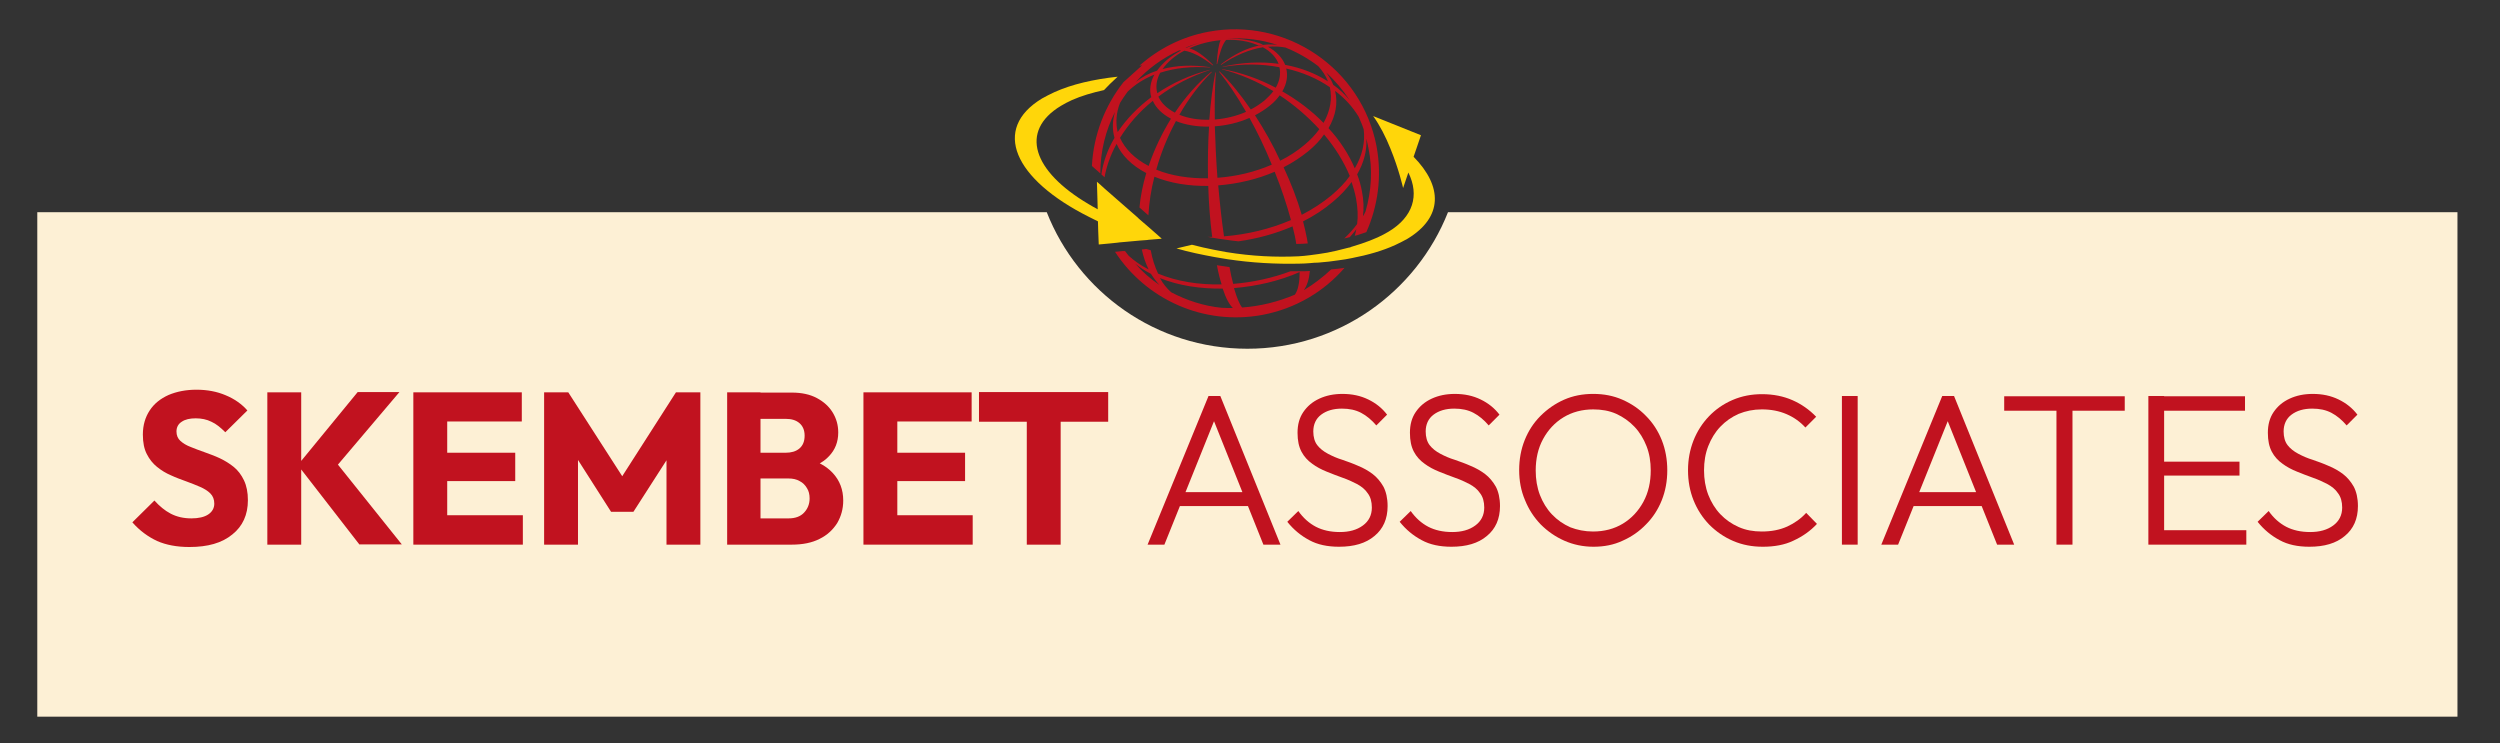
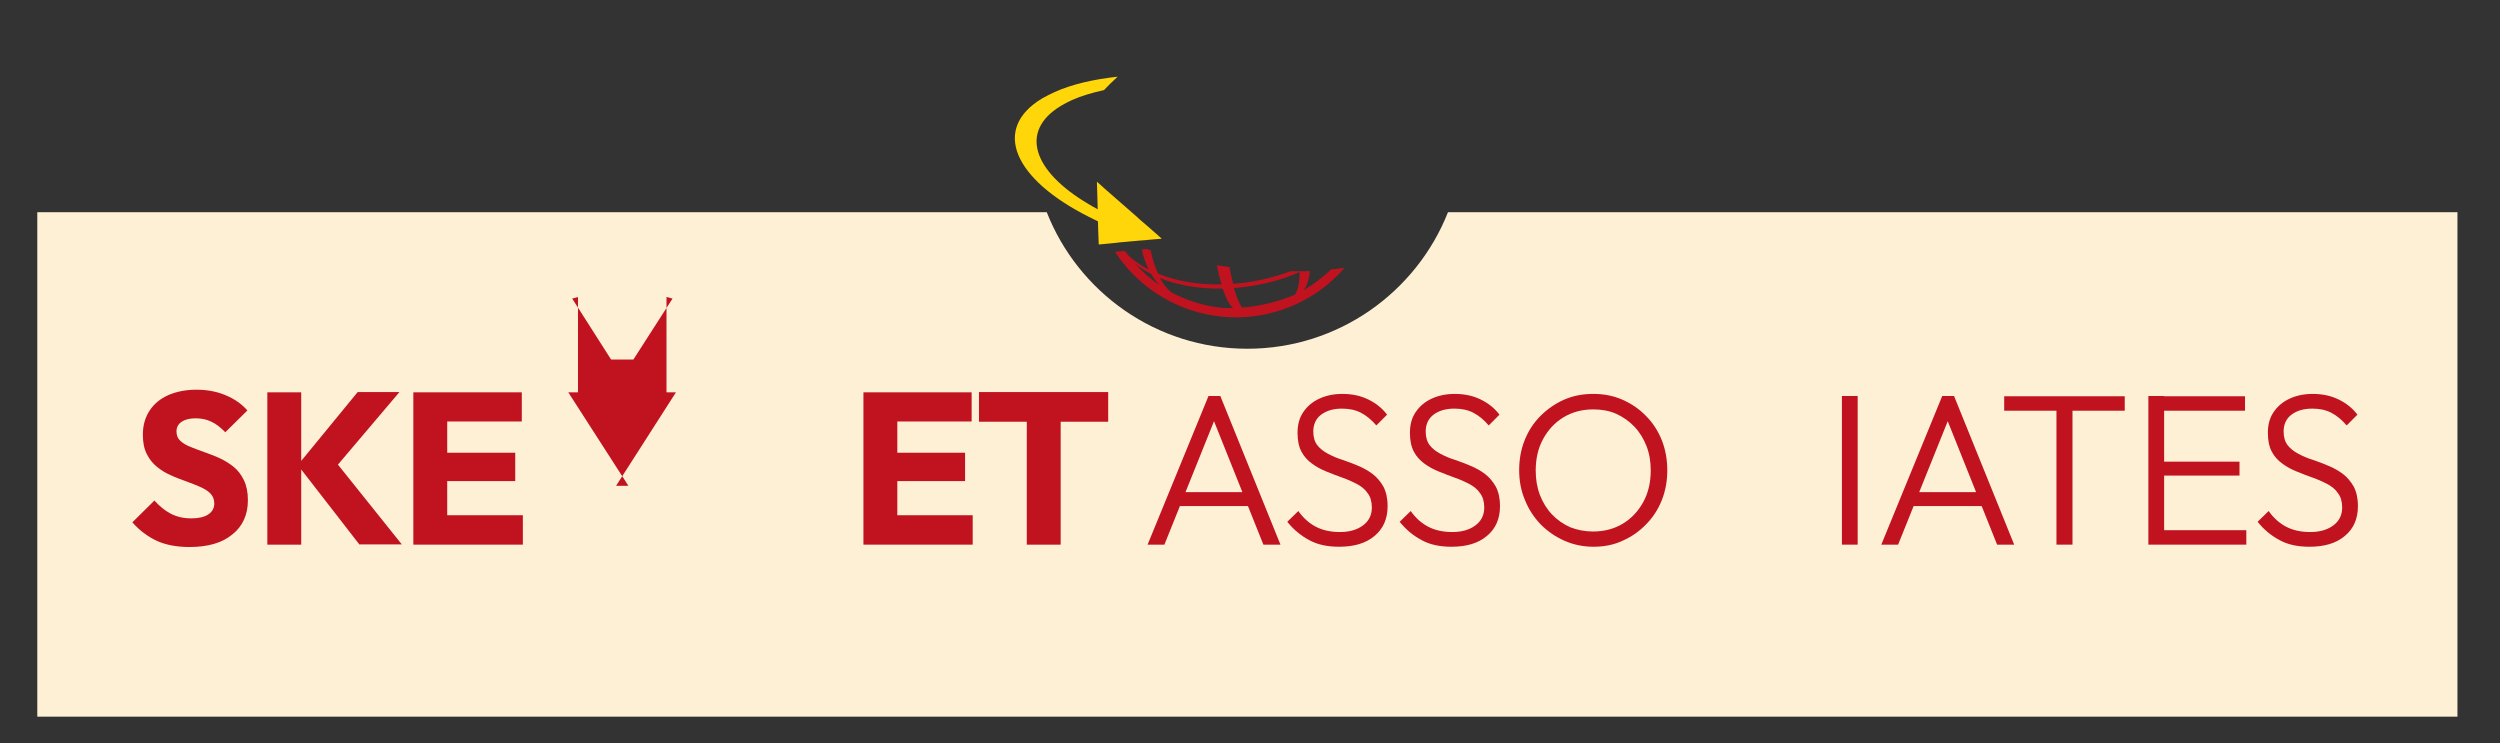
<svg xmlns="http://www.w3.org/2000/svg" version="1.1" id="Layer_1" x="0px" y="0px" viewBox="0 0 952 283" style="enable-background:new 0 0 952 283;" xml:space="preserve">
  <rect x="0" y="0" width="952" height="283" fill="#333333" stroke="none" />
  <style type="text/css">
	.st0{fill:#FDF0D5;}
	.st1{fill:#C1121F;}
	.st2{fill:#FFD60A;}
</style>
  <g>
    <g>
      <path class="st0" d="M935.8,80.8v192.1H14.2V80.8h384.4c12,30.5,41.7,52,76.4,52c34.7,0,64.4-21.6,76.4-52H935.8z" />
      <g>
        <g>
          <path class="st1" d="M72.1,208.3c-4.8,0-8.9-0.8-12.3-2.3c-3.4-1.6-6.6-3.9-9.4-7.1l8.4-8.3c1.9,2.1,3.9,3.8,6.2,5      c2.3,1.2,4.9,1.8,7.9,1.8c2.7,0,4.9-0.5,6.4-1.5c1.5-1,2.3-2.4,2.3-4.1c0-1.6-0.5-2.9-1.5-3.9c-1-1-2.3-1.8-3.9-2.5      c-1.6-0.7-3.4-1.4-5.3-2.1c-1.9-0.7-3.9-1.4-5.8-2.3c-1.9-0.8-3.7-1.9-5.3-3.2c-1.6-1.3-2.9-2.9-3.9-4.9c-1-1.9-1.5-4.4-1.5-7.4      c0-3.6,0.9-6.6,2.6-9.2c1.7-2.6,4.1-4.5,7.2-5.9c3.1-1.3,6.6-2,10.6-2c4.1,0,7.8,0.7,11.1,2.1c3.4,1.4,6.2,3.4,8.3,5.8l-8.4,8.3      c-1.8-1.8-3.5-3.2-5.3-4c-1.8-0.9-3.8-1.3-6-1.3c-2.2,0-4,0.4-5.3,1.3c-1.3,0.8-2,2.1-2,3.7c0,1.5,0.5,2.7,1.5,3.6      c1,0.9,2.3,1.7,3.9,2.3c1.6,0.7,3.4,1.3,5.3,2c1.9,0.7,3.9,1.4,5.8,2.3c1.9,0.9,3.7,2,5.3,3.3c1.6,1.3,2.9,3,3.9,5.1      c1,2.1,1.5,4.6,1.5,7.6c0,5.5-2,9.9-5.9,13C84.5,206.8,79.1,208.3,72.1,208.3z" />
          <path class="st1" d="M101.8,207.4v-58h12.9v58H101.8z M136.9,207.4l-23.5-30.3l22.8-27.8h15.9l-25.6,30.2v-5.3l26.5,33.1H136.9z      " />
          <path class="st1" d="M157.4,207.4v-58h12.9v58H157.4z M167.3,160.5v-11.1h31.4v11.1H167.3z M167.3,183.2v-10.8h28.9v10.8H167.3z       M167.3,207.4v-11.2h31.8v11.2H167.3z" />
-           <path class="st1" d="M207.2,207.4v-58h9.2l22.9,35.6h-4.7l22.8-35.6h9.3v58h-12.9v-36.3l2.3,0.6l-14.9,23.2h-8.5l-14.8-23.2      l2.2-0.6v36.3H207.2z" />
-           <path class="st1" d="M276.9,207.4v-58h12.7v58H276.9z M286.7,207.4v-10h13.6c2.5,0,4.5-0.7,5.9-2.2c1.4-1.5,2.1-3.3,2.1-5.4      c0-1.5-0.3-2.8-1-3.9c-0.7-1.2-1.6-2.1-2.8-2.7c-1.2-0.7-2.6-1-4.3-1h-13.6v-9.8h12.6c2.1,0,3.9-0.5,5.2-1.6      c1.3-1.1,2-2.7,2-4.9c0-2.1-0.7-3.7-2-4.8c-1.3-1.1-3-1.6-5.2-1.6h-12.6v-10h15c3.7,0,6.9,0.7,9.5,2.1c2.6,1.4,4.6,3.2,6,5.5      c1.4,2.3,2.1,4.8,2.1,7.6c0,3.6-1.2,6.6-3.5,9c-2.3,2.5-5.7,4.2-10.2,5.1l0.3-4.4c4.9,0.9,8.6,2.8,11.3,5.7      c2.7,2.9,4,6.4,4,10.5c0,3.2-0.8,6-2.3,8.6c-1.6,2.5-3.8,4.6-6.7,6c-2.9,1.5-6.5,2.2-10.6,2.2H286.7z" />
+           <path class="st1" d="M207.2,207.4v-58h9.2l22.9,35.6h-4.7l22.8-35.6h9.3h-12.9v-36.3l2.3,0.6l-14.9,23.2h-8.5l-14.8-23.2      l2.2-0.6v36.3H207.2z" />
          <path class="st1" d="M328.8,207.4v-58h12.9v58H328.8z M338.6,160.5v-11.1H370v11.1H338.6z M338.6,183.2v-10.8h28.9v10.8H338.6z       M338.6,207.4v-11.2h31.8v11.2H338.6z" />
          <path class="st1" d="M372.8,160.6v-11.3H422v11.3H372.8z M391,207.4v-57.2h12.9v57.2H391z" />
        </g>
        <g>
          <path class="st1" d="M437,207.4l23.2-56.6h4.5l22.9,56.6h-6.5l-20-50h2.4l-20.1,50H437z M447.6,192.7v-5.3h29.6v5.3H447.6z" />
          <path class="st1" d="M509.9,208.2c-4.4,0-8.2-0.8-11.3-2.5c-3.2-1.7-6-4-8.4-7l4.2-4.1c1.9,2.7,4.2,4.7,6.7,6      c2.5,1.3,5.6,2,9.1,2c3.6,0,6.5-0.8,8.8-2.5c2.2-1.6,3.4-3.9,3.4-6.8c0-2.2-0.5-4.1-1.6-5.5c-1-1.5-2.4-2.6-4.1-3.5      c-1.7-0.9-3.5-1.7-5.5-2.4c-2-0.7-4-1.5-6-2.3c-2-0.8-3.9-1.8-5.5-3c-1.7-1.2-3.1-2.7-4.1-4.6c-1-1.9-1.5-4.2-1.5-7.2      c0-3.1,0.7-5.7,2.2-7.9c1.5-2.2,3.5-3.9,6.1-5.1c2.6-1.2,5.5-1.8,8.8-1.8c3.7,0,6.9,0.7,9.8,2.1c2.9,1.4,5.3,3.3,7.2,5.8      l-4.1,4.1c-1.8-2.1-3.7-3.7-5.8-4.8c-2.1-1.1-4.5-1.6-7.3-1.6c-3.3,0-5.9,0.8-7.9,2.3c-2,1.5-3,3.7-3,6.4c0,2.1,0.5,3.9,1.5,5.2      c1,1.3,2.4,2.4,4.1,3.3c1.7,0.9,3.5,1.7,5.5,2.3c2,0.7,4,1.4,6,2.3c2,0.8,3.9,1.9,5.5,3.1c1.7,1.3,3,2.9,4.1,4.8      c1,1.9,1.6,4.4,1.6,7.4c0,4.9-1.7,8.7-5,11.4C520.1,206.9,515.6,208.2,509.9,208.2z" />
          <path class="st1" d="M552.7,208.2c-4.4,0-8.2-0.8-11.3-2.5c-3.2-1.7-6-4-8.4-7l4.2-4.1c1.9,2.7,4.2,4.7,6.7,6      c2.5,1.3,5.6,2,9.1,2c3.6,0,6.5-0.8,8.8-2.5c2.2-1.6,3.4-3.9,3.4-6.8c0-2.2-0.5-4.1-1.6-5.5c-1-1.5-2.4-2.6-4.1-3.5      c-1.7-0.9-3.5-1.7-5.5-2.4c-2-0.7-4-1.5-6-2.3c-2-0.8-3.9-1.8-5.5-3c-1.7-1.2-3.1-2.7-4.1-4.6c-1-1.9-1.5-4.2-1.5-7.2      c0-3.1,0.7-5.7,2.2-7.9c1.5-2.2,3.5-3.9,6.1-5.1c2.6-1.2,5.5-1.8,8.8-1.8c3.7,0,6.9,0.7,9.8,2.1c2.9,1.4,5.3,3.3,7.2,5.8      l-4.1,4.1c-1.8-2.1-3.7-3.7-5.8-4.8c-2.1-1.1-4.5-1.6-7.3-1.6c-3.3,0-5.9,0.8-7.9,2.3c-2,1.5-3,3.7-3,6.4c0,2.1,0.5,3.9,1.5,5.2      c1,1.3,2.4,2.4,4.1,3.3c1.7,0.9,3.5,1.7,5.5,2.3c2,0.7,4,1.4,6,2.3c2,0.8,3.9,1.9,5.5,3.1c1.7,1.3,3,2.9,4.1,4.8      c1,1.9,1.6,4.4,1.6,7.4c0,4.9-1.7,8.7-5,11.4C562.9,206.9,558.4,208.2,552.7,208.2z" />
          <path class="st1" d="M606.8,208.2c-4,0-7.7-0.8-11.1-2.3s-6.4-3.6-9-6.2c-2.6-2.7-4.6-5.8-6-9.3c-1.5-3.5-2.2-7.3-2.2-11.4      c0-4.1,0.7-7.9,2.1-11.4c1.4-3.5,3.4-6.6,6-9.2c2.6-2.6,5.6-4.7,9-6.2c3.4-1.5,7.1-2.2,11.1-2.2c4,0,7.7,0.7,11.1,2.2      c3.4,1.5,6.4,3.5,9,6.2c2.6,2.6,4.6,5.7,6,9.2c1.4,3.5,2.1,7.4,2.1,11.5c0,4.1-0.7,7.9-2.1,11.4c-1.4,3.5-3.4,6.6-6,9.2      c-2.5,2.6-5.5,4.7-8.9,6.2C614.5,207.5,610.8,208.2,606.8,208.2z M606.6,202.4c4.3,0,8.1-1,11.4-3c3.3-2,5.9-4.8,7.8-8.3      s2.8-7.5,2.8-12c0-3.3-0.5-6.4-1.6-9.2c-1.1-2.8-2.6-5.3-4.6-7.4c-2-2.1-4.3-3.7-6.9-4.9c-2.7-1.2-5.6-1.7-8.8-1.7      c-4.2,0-8,1-11.3,3c-3.3,2-5.9,4.8-7.8,8.3c-1.9,3.5-2.8,7.5-2.8,12c0,3.3,0.5,6.4,1.6,9.3c1.1,2.8,2.6,5.3,4.6,7.4      c2,2.1,4.3,3.7,7,4.9C600.6,201.8,603.5,202.4,606.6,202.4z" />
-           <path class="st1" d="M671.3,208.2c-4.1,0-7.8-0.7-11.3-2.2c-3.5-1.5-6.5-3.6-9.1-6.2c-2.6-2.7-4.6-5.8-6-9.3      c-1.4-3.5-2.1-7.3-2.1-11.4c0-4.1,0.7-7.8,2.1-11.4c1.4-3.5,3.4-6.6,5.9-9.2c2.5-2.6,5.5-4.7,9-6.2s7.2-2.2,11.2-2.2      c4.3,0,8.2,0.8,11.6,2.3c3.4,1.5,6.4,3.6,9,6.3l-4.1,4.1c-2-2.2-4.4-3.9-7.2-5.1c-2.8-1.2-5.9-1.8-9.4-1.8      c-3.2,0-6.1,0.6-8.8,1.7c-2.7,1.2-5,2.8-7,4.9c-2,2.1-3.5,4.6-4.6,7.4c-1.1,2.8-1.6,5.9-1.6,9.2c0,3.3,0.5,6.4,1.6,9.3      c1.1,2.8,2.6,5.3,4.6,7.4s4.3,3.7,7,4.9c2.7,1.2,5.6,1.7,8.8,1.7c3.6,0,6.8-0.6,9.7-1.9c2.8-1.3,5.2-3,7.2-5.2l4.1,4.2      c-2.5,2.7-5.5,4.8-9,6.4C679.6,207.5,675.6,208.2,671.3,208.2z" />
          <path class="st1" d="M701.4,207.4v-56.6h6v56.6H701.4z" />
          <path class="st1" d="M716.4,207.4l23.2-56.6h4.5l22.9,56.6h-6.5l-20-50h2.4l-20.1,50H716.4z M727,192.7v-5.3h29.6v5.3H727z" />
          <path class="st1" d="M763.2,156.4v-5.5h45.9v5.5H763.2z M783.1,207.4v-55h6.1v55H783.1z" />
          <path class="st1" d="M818.1,207.4v-56.6h6v56.6H818.1z M822.1,156.4v-5.5h32.8v5.5H822.1z M822.1,181.1v-5.3h30.7v5.3H822.1z       M822.1,207.4v-5.5h33.3v5.5H822.1z" />
          <path class="st1" d="M879.4,208.2c-4.4,0-8.2-0.8-11.3-2.5c-3.2-1.7-6-4-8.4-7l4.2-4.1c1.9,2.7,4.2,4.7,6.7,6      c2.5,1.3,5.6,2,9.1,2c3.6,0,6.5-0.8,8.8-2.5c2.2-1.6,3.4-3.9,3.4-6.8c0-2.2-0.5-4.1-1.6-5.5c-1-1.5-2.4-2.6-4.1-3.5      c-1.7-0.9-3.5-1.7-5.5-2.4c-2-0.7-4-1.5-6-2.3c-2-0.8-3.9-1.8-5.5-3c-1.7-1.2-3.1-2.7-4.1-4.6c-1-1.9-1.5-4.2-1.5-7.2      c0-3.1,0.7-5.7,2.2-7.9c1.5-2.2,3.5-3.9,6.1-5.1c2.6-1.2,5.5-1.8,8.8-1.8c3.7,0,6.9,0.7,9.8,2.1c2.9,1.4,5.3,3.3,7.2,5.8      l-4.1,4.1c-1.8-2.1-3.7-3.7-5.8-4.8c-2.1-1.1-4.5-1.6-7.3-1.6c-3.3,0-5.9,0.8-7.9,2.3c-2,1.5-3,3.7-3,6.4c0,2.1,0.5,3.9,1.5,5.2      c1,1.3,2.4,2.4,4.1,3.3c1.7,0.9,3.5,1.7,5.5,2.3c2,0.7,4,1.4,6,2.3c2,0.8,3.9,1.9,5.5,3.1c1.7,1.3,3,2.9,4.1,4.8      c1,1.9,1.6,4.4,1.6,7.4c0,4.9-1.7,8.7-5,11.4C889.6,206.9,885.1,208.2,879.4,208.2z" />
        </g>
      </g>
    </g>
    <g>
      <g>
        <g>
-           <path class="st1" d="M415.8,63.2l2.6,2.3l0.3,0.3L419,66c0-8.3,2-16.3,5.6-23.4c-1,3.4-1.1,6.7-0.2,9.9c-2.6,4.4-4.3,9.1-5,13.9      l1.2,1.1c0.8-4.3,2.3-8.6,4.6-12.7c1.9,4.3,5.7,8.2,11.3,11.1c-1.3,4.4-2.2,8.8-2.6,13.1l3.4,3c0.3-4.8,1-9.8,2.3-14.7      c6.1,2.5,13.2,3.6,20.5,3.5c0.2,6.7,0.7,13.3,1.5,19.4c-0.6,0-1.1,0-1.7,0c0.6,0.1,1.1,0.2,1.7,0.3c1.5,0.3,3.1,0.5,4.6,0.7      c1.8,0.3,3.6,0.5,5.4,0.7c7.1-1,14.1-2.9,20.6-5.7c0.6,2.3,1.1,4.5,1.4,6.6c0,0,0,0.1,0,0.1c1.5,0,2.9-0.1,4.4-0.2      c-0.1-0.6-0.2-1.2-0.3-1.8c-0.4-2.1-0.9-4.3-1.5-6.6c4.2-2.1,8-4.6,11.4-7.5c2.9-2.4,5.2-4.9,7.1-7.5c0.7,2.1,1.3,4.3,1.7,6.4      c0.6,3.4,0.8,6.6,0.4,9.6c-1.4,1.9-3,3.7-4.9,5.5c0.4-0.1,0.9-0.2,1.3-0.3c0.3-0.1,0.5-0.1,0.8-0.2c0.9-1,1.7-2,2.5-3      c-0.2,0.9-0.4,1.7-0.6,2.5c0,0,0,0,0,0c0.3-0.1,0.5-0.2,0.8-0.2c1.2-0.4,2.4-0.8,3.6-1.2c4.4-9.9,6-21.2,3.9-32.6      c-5.6-29.7-34.4-49.3-64.1-43.7c-10.1,1.9-19,6.5-26.2,12.9l1-0.1l-7.1,6.4C420.8,40.2,416.4,51.3,415.8,63.2z M426.5,39.2      c0.9-1.5,1.9-2.9,2.9-4.3c2.8-2.7,6.2-4.9,10.2-6.5c-1.6,2.9-2,5.9-1.2,8.6c-5.2,3.9-9.5,8.4-12.8,13.3      C424.8,46.8,425,43,426.5,39.2z M437.4,63.2c-5.4-2.8-9-6.5-10.9-10.7c3.2-5.2,7.4-10,12.5-14.1c1.2,2.7,3.5,5,6.9,6.8      C442.4,50.9,439.5,57,437.4,63.2z M460,67.9c-7,0.1-13.9-0.9-19.7-3.3c1.8-6.4,4.3-12.6,7.5-18.5c3.7,1.5,8.1,2.2,12.6,2.1      C460,54.5,459.9,61.2,460,67.9z M462.6,48.1c4.5-0.3,9.1-1.4,13.2-3.2c3.1,5.6,6,11.6,8.5,17.8c-6.4,2.8-13.6,4.5-20.7,5      C463.1,61.1,462.8,54.4,462.6,48.1z M466.1,90c-0.9-6.1-1.6-12.7-2.2-19.4c7.4-0.6,14.8-2.3,21.5-5.2c2.5,6.2,4.6,12.5,6.2,18.4      C483.7,87.2,474.9,89.3,466.1,90z M477.9,43.9c2.1-1.1,4.1-2.4,5.8-3.8c1.5-1.2,2.7-2.5,3.6-3.8c5.6,3.7,10.7,8.1,15.1,12.9      c-1.5,2.1-3.4,4.1-5.7,6c-2.7,2.3-5.8,4.3-9.2,6C484.7,55.1,481.4,49.3,477.9,43.9z M502,25.2c1.6,1.8,2.9,3.7,3.7,5.8      c-4.7-3-10.2-5.2-16.3-6.3c-1.1-2.7-3.3-5.1-6.6-6.9c2.3-0.2,4.6-0.1,6.7,0.3C494,19.9,498.2,22.3,502,25.2z M506.4,33.2      c1,4.3,0.2,9-2.4,13.6c-4.5-4.6-9.9-8.7-15.7-12c1.7-2.9,2.2-5.9,1.5-8.7C496,27.5,501.6,29.9,506.4,33.2z M507,74.4      c-3.4,2.8-7.2,5.3-11.3,7.4c-1.7-5.9-4.1-12.1-6.9-18.1c3.5-1.8,6.7-3.9,9.5-6.2c2.4-2,4.4-4.1,5.9-6.3c4.2,5,7.5,10.3,9.8,15.8      C512.2,69.6,509.8,72,507,74.4z M505.9,48.8c2.8-4.8,3.6-9.6,2.5-14.2c3.7,2.8,6.7,6.1,9,9.9c0.7,1.6,1.4,3.2,1.9,4.8      c0.6,4.8-0.5,9.9-3.4,14.8C513.6,58.7,510.2,53.5,505.9,48.8z M520,80.5c-0.3,0.6-0.6,1.3-1,1.9c0.4-3,0.3-6.3-0.4-9.7      c-0.4-2.1-1-4.3-1.8-6.3c2.6-4.5,3.8-9.2,3.5-13.6c0.3,1.2,0.6,2.4,0.8,3.6C522.8,64.7,522.2,72.9,520,80.5z M514,38.2      c-1.8-2.2-3.9-4.2-6.3-5.9c-0.6-1.6-1.6-3.2-2.7-4.7C508.4,30.7,511.4,34.3,514,38.2z M464.8,24.6c0.1,0,0.1,0,0.2,0.1      c5.5-3.7,10.9-5.9,15.9-6.7c3,1.6,5,3.8,6,6.3c-6.7-0.9-13.9-0.6-21.3,1.1c0,0,0,0.1,0,0.1c7.5-1.3,14.9-1.2,21.6,0.1      c0.6,2.5,0.1,5.2-1.4,7.8c-6.4-3.4-13.3-5.8-20.4-7.1c0,0-0.1,0.1-0.1,0.1c6.8,1.7,13.4,4.6,19.6,8.3c-0.9,1.2-2,2.3-3.3,3.5      c-1.6,1.3-3.4,2.5-5.3,3.5c-3.8-5.6-7.9-10.6-11.9-14.5c-0.1,0-0.1,0.1-0.2,0.1c3.4,4.2,6.9,9.4,10.3,15.3      c-3.7,1.6-7.8,2.6-11.9,2.9c-0.1-6.6,0-12.8,0.4-17.9c-0.1,0-0.1,0-0.2,0c-1,5.2-1.8,11.3-2.3,18c-4,0.1-8-0.5-11.4-1.9      c3.5-6.1,7.7-11.7,12.4-16.3c0,0,0,0-0.1,0c0,0-0.1,0-0.1-0.1c-5.2,4.3-9.9,9.6-13.9,15.6c-3.1-1.6-5.2-3.7-6.3-6.1      c5.7-4.3,12.3-7.7,19.5-10.1c0,0,0-0.1,0-0.1c-7.4,1.9-14.1,5-19.9,8.9c-0.7-2.5-0.3-5.2,1.1-7.8c5.5-1.8,11.9-2.5,19-2      c0,0,0-0.1,0.1-0.1c-6.8-1-12.9-0.7-18.2,0.7c0.9-1.3,2.1-2.6,3.5-3.8c1.4-1.2,3-2.3,4.8-3.2c3,0.5,6.7,2.3,10.8,5.6      c0.1,0,0.1-0.1,0.2-0.1c-3.5-3.6-6.6-5.7-9.1-6.4c3.7-1.7,7.8-2.7,11.9-3.1c-0.7,1.5-1.2,4.6-1.5,9.1c0.1,0,0.2,0,0.2,0      c1-4.6,2.1-7.7,3.4-9.2c4.4-0.2,8.7,0.5,12.3,2.1c0.6-0.1,1.2-0.2,1.8-0.3c-4-1.7-8.8-2.4-13.6-2.3c0,0,0,0,0,0      c6.6-0.4,13,0.4,19,2.4C479.9,16.2,472.4,18.7,464.8,24.6z M457.3,16.2c-1.9,0.5-3.7,1.2-5.5,2c-0.1,0-0.3,0-0.4,0      C453.4,17.3,455.3,16.7,457.3,16.2z M449,19.2c0.3,0,0.5,0,0.8,0c-1.9,1-3.7,2.2-5.3,3.5c-1.6,1.4-2.9,2.8-3.9,4.2      c-3.1,1-5.8,2.5-8.1,4.3C437.1,26.2,442.7,22.1,449,19.2z" />
          <path class="st1" d="M496.5,110.5c1.2-1.7,2-4.1,2.3-7.3c-1.3,0.1-2.6,0.1-3.8,0.1c-1.2,0-2.4,0-3.6,0      c-6.9,2.6-14.4,4.2-21.8,4.8c-0.5-1.9-1-4-1.4-6.4c-1.6-0.2-3.2-0.5-4.8-0.7c0.5,2.7,1.1,5.2,1.8,7.3c-8.6,0.2-17-1.1-24.2-4.1      c-1.2-2.6-2.2-5.5-2.8-8.9c-0.6-0.2-1.1-0.3-1.7-0.5l-1.7,0.2c0.6,2.8,1.5,5.4,2.6,7.6c-3-1.5-5.5-3.3-7.6-5.2      c-0.5-0.6-0.9-1.2-1.4-1.8l-0.4,0l-0.4,0l-3,0.3c11.8,18.1,33.7,28.2,56.2,24c12.6-2.4,23.4-8.9,31.2-17.9      c-1.7,0.2-3.4,0.5-5.1,0.6C503.7,105.6,500.3,108.2,496.5,110.5z M494.9,103.6c0,4-0.6,6.9-1.8,8.6c-6.3,2.7-13.2,4.4-20.1,4.9      c-1-1.2-2-3.7-3.1-7.4C478.5,109,487.2,107,494.9,103.6z M465.6,109.9c1.2,3.7,2.6,6.2,3.9,7.4c-1.5,0-2.9,0-4.4-0.1      c-6.8-0.7-13.2-2.8-19.1-5.9c-1.6-1.4-3.1-3.2-4.3-5.4C448.9,108.8,457.1,110,465.6,109.9z M432.3,100.4c1.7,1.4,3.7,2.7,6,3.9      c1,1.6,2.1,3,3.2,4.2C438.1,106.2,435,103.5,432.3,100.4z" />
        </g>
        <g>
-           <path class="st2" d="M538.3,59.7l1.2-3.5l1.6-4.7l-18.2-7.3c0,0,0,0,0,0c2.6,3.6,4.8,8,6.5,12.2c0,0,0,0,0,0c0,0,0,0,0,0      c3.3,8,4.9,15.2,4.9,15.2l2-5.9c4.3,8.7,1.8,16.9-7.5,22.5c-1.3,0.8-2.7,1.5-4.2,2.2c-2,0.9-4.1,1.7-6.2,2.4      c-1.2,0.4-2.5,0.8-3.8,1.2c-0.1,0-0.1,0-0.2,0.1c-0.3,0.1-0.5,0.2-0.8,0.2c-1.6,0.4-3.2,0.8-4.8,1.2c-1.1,0.2-2.2,0.5-3.3,0.7      c-2.2,0.4-4.5,0.7-6.8,1c-1.4,0.2-2.8,0.3-4.2,0.4C486,98,476.8,97.6,467,96c-1.6-0.3-3.2-0.6-4.8-0.9c-2.7-0.5-5.5-1.2-8.3-1.9      l-5.9,1.4c4.8,1.4,9.7,2.4,14.6,3.3c1.6,0.3,3.2,0.5,4.8,0.8c9.2,1.4,18.5,1.9,27.3,1.7c1.4,0,2.7-0.1,4.1-0.2      c1.1-0.1,2.1-0.2,3.2-0.2c2.7-0.2,5.3-0.5,7.9-0.9c1.7-0.2,3.3-0.5,4.8-0.8c6.2-1.2,11.8-2.8,16.6-5c1.7-0.8,3.3-1.6,4.7-2.4      C549.5,82.7,549.4,71,538.3,59.7z" />
          <path class="st2" d="M425.6,92.4l0.7-0.1l2.3-0.2l5.5-0.5l2.7-0.2l0,0l0.7-0.1l4.9-0.4l-1-0.9l-1.7-1.5l-2.4-2.1l-3.6-3.1      l-0.5-0.5l-12.7-11.1l-0.2-0.2l-0.9-0.8l-0.1-0.1l-0.1-0.1l-1.5-1.3l0.2,6.6l0.1,3.9l0,0c-0.2-0.1-0.3-0.2-0.5-0.3      c-1-0.5-2-1.1-3-1.7c-21.2-12.5-26.4-27.8-10.5-37.4c1.3-0.8,2.7-1.5,4.2-2.2c3.6-1.6,7.7-2.8,12.2-3.8c1.3-1.4,3.1-3.2,5.2-5.1      c-9.2,1-17.5,2.9-24.1,5.9c-1.7,0.8-3.3,1.6-4.7,2.4c-19.2,11.6-10.8,30.7,17.9,45.1c1.1,0.6,2.3,1.1,3.4,1.7l0,0l0.1,3.7      l0.2,5.1l4.3-0.4L425.6,92.4L425.6,92.4z" />
        </g>
      </g>
    </g>
  </g>
</svg>